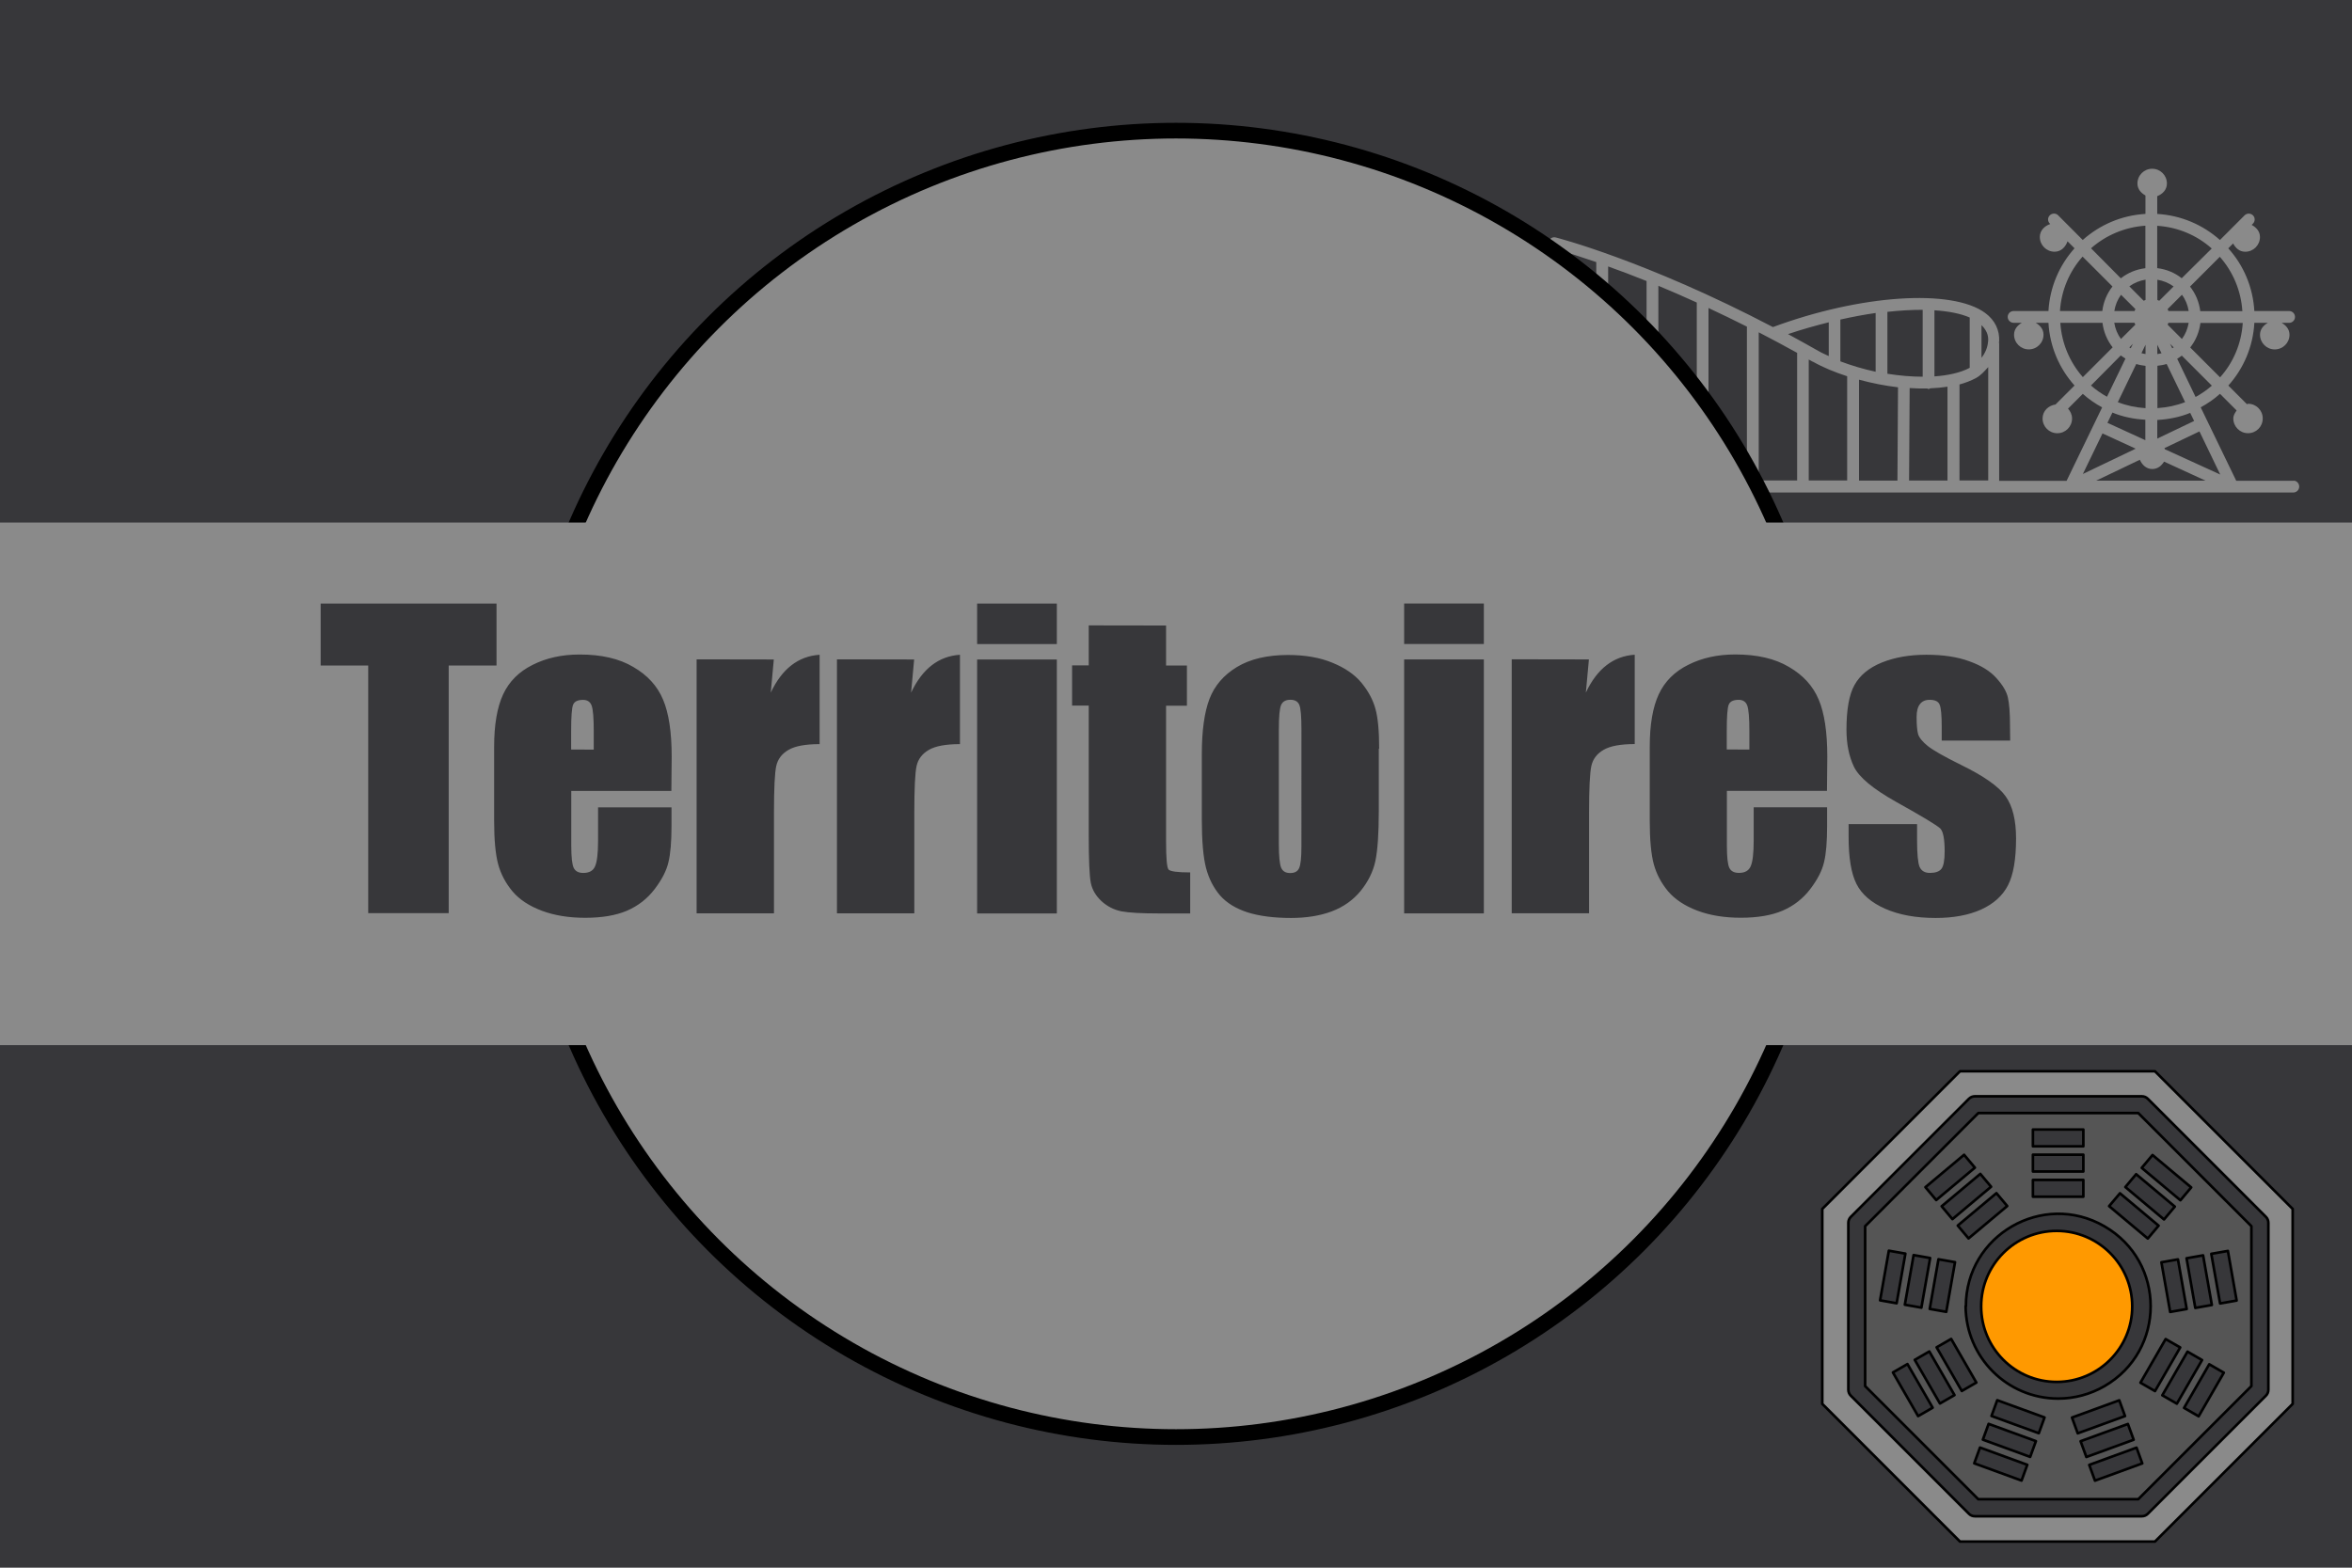
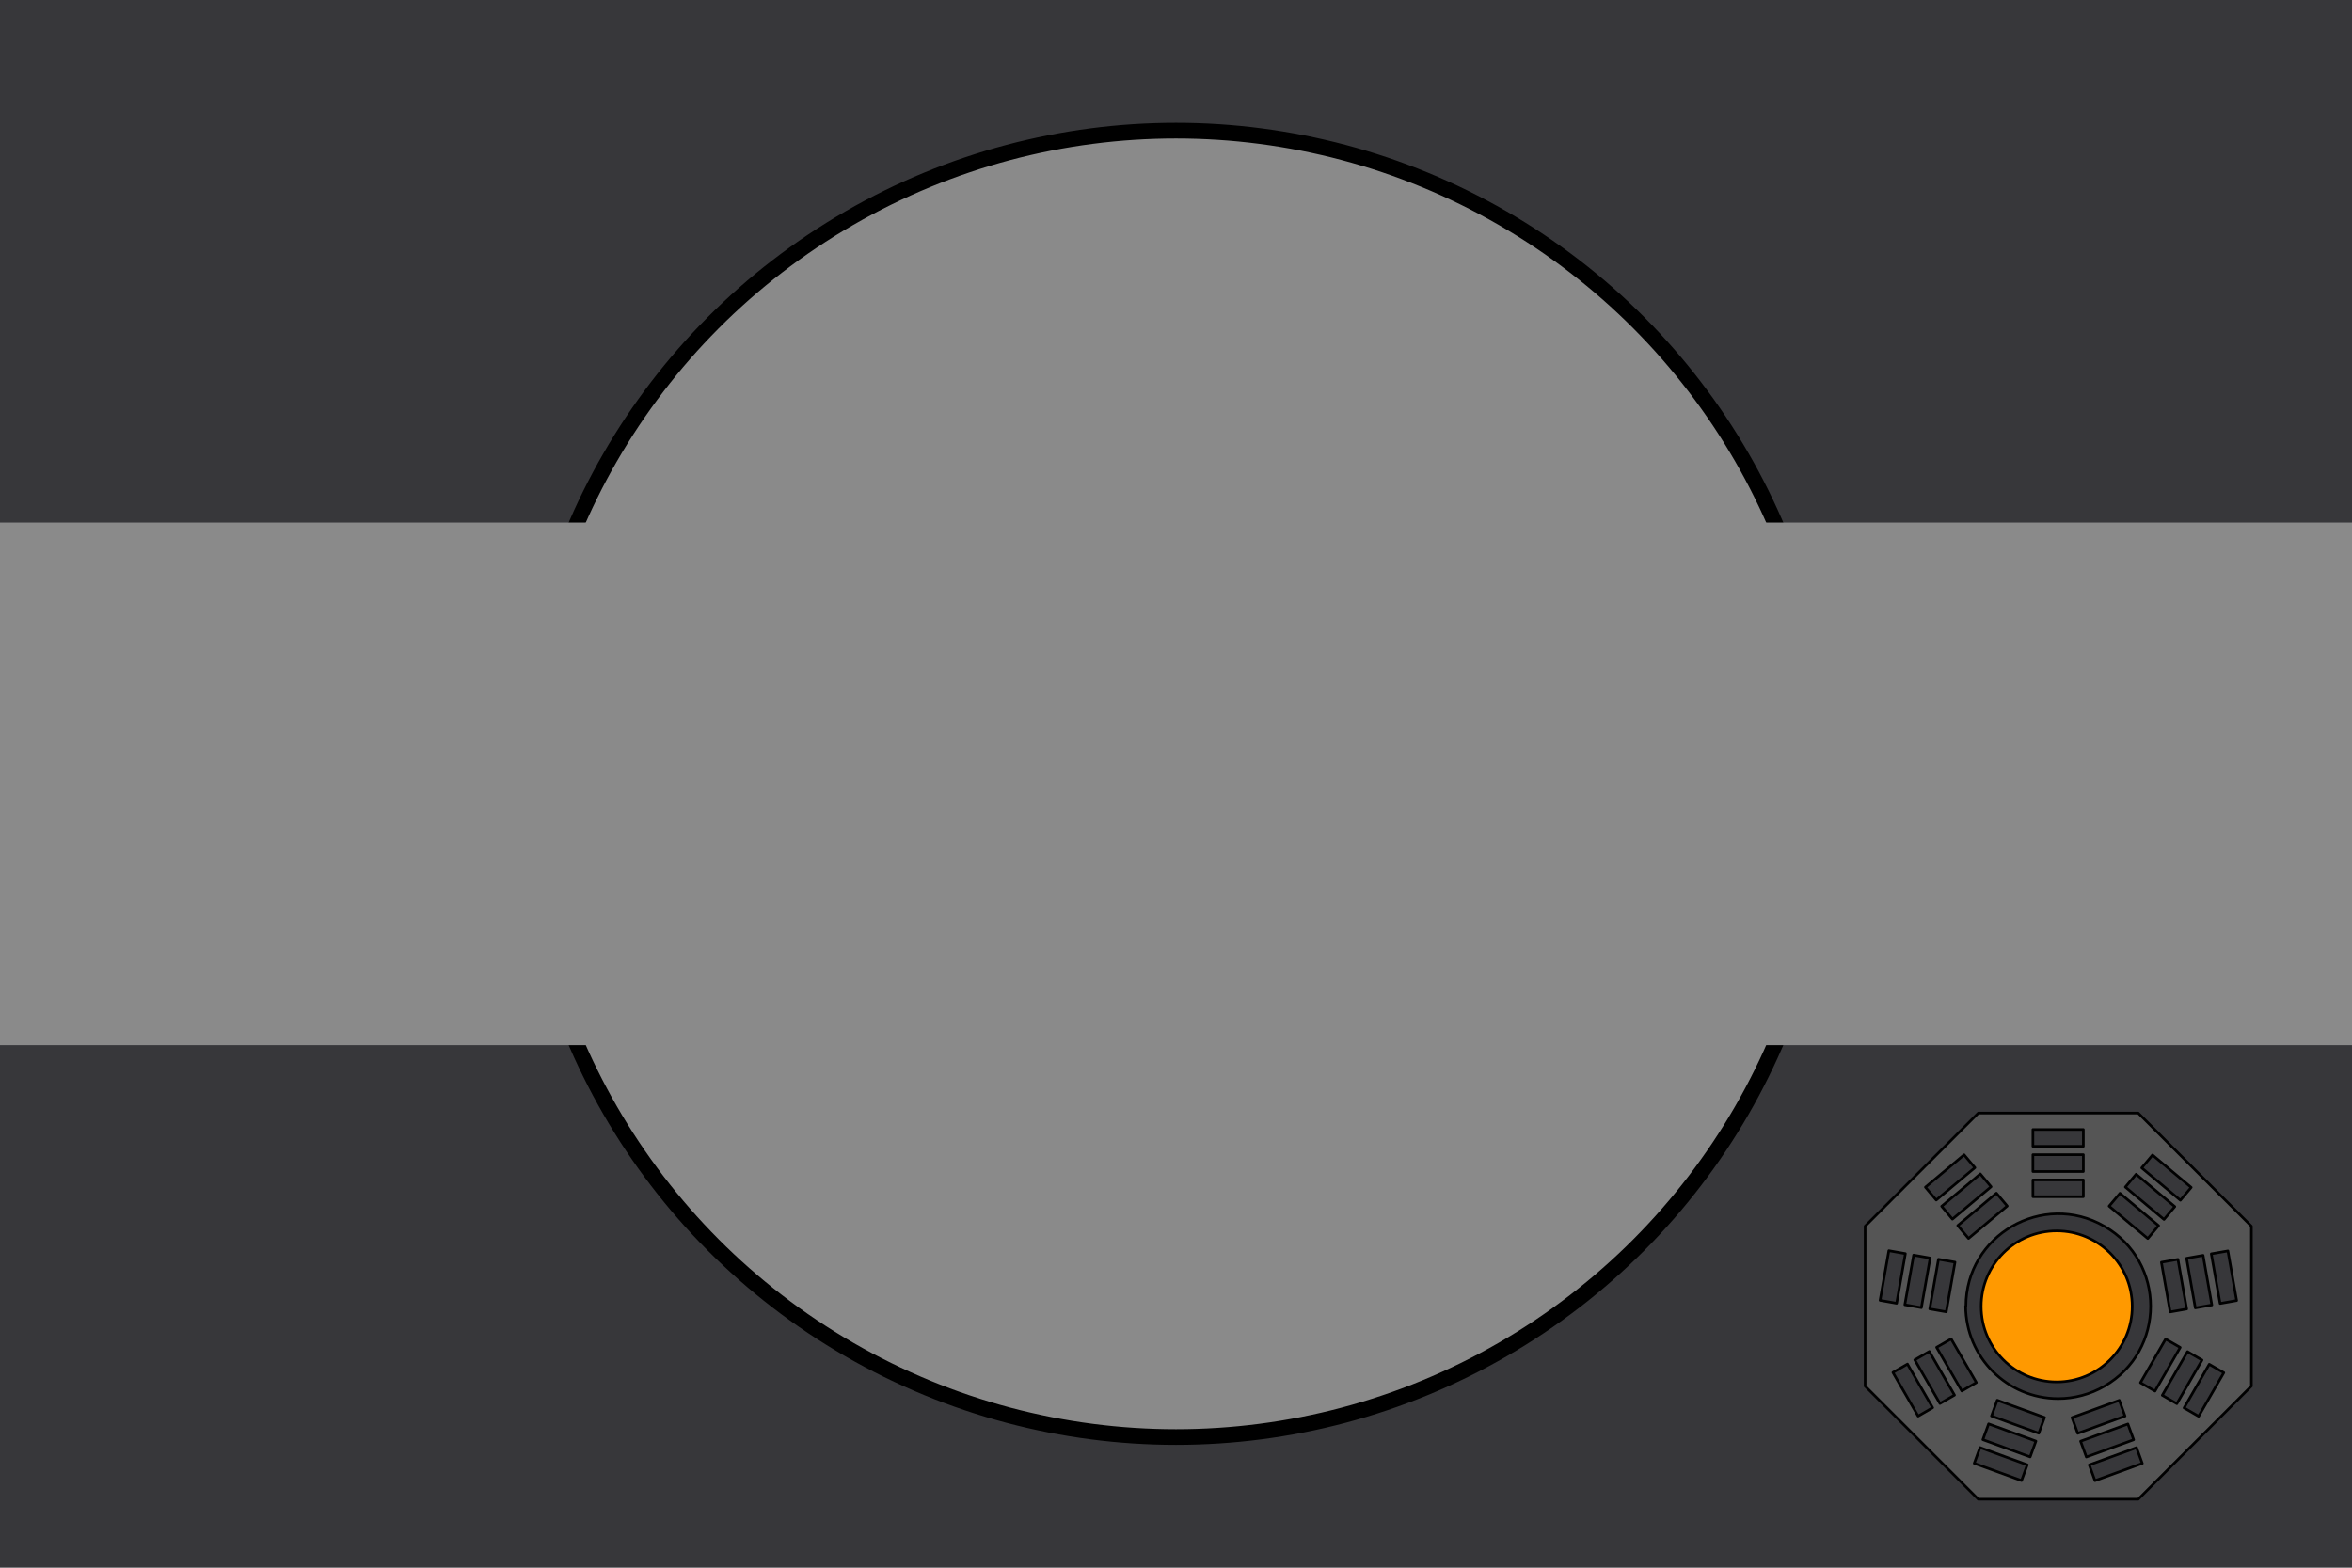
<svg xmlns="http://www.w3.org/2000/svg" xmlns:ns1="https://boxy-svg.com" width="900" height="600" version="1.1">
  <ns1:title>GeoBrol - Drapeau des Territoires, Le talisman (fictif)</ns1:title>
  <style>.f{fill:#37373a;}.h{fill:#8a8a8a;}.t{stroke:#000;stroke-linecap:round;stroke-linejoin:round;stroke-miterlimit:10;}</style>
  <path class="f" d="M900 0H0v600h900z" />
  <g class="h">
-     <path d="m878 184h-22.3l-13.6-28.1c2.66-1.46 5.15-3.14 7.38-5.18l6.37 6.38c-0.636 0.917-1.27 1.87-1.27 3.06 0 3.12 2.54 5.64 5.64 5.64 3.13 0 5.62-2.51 5.62-5.64s-2.5-5.63-5.62-5.63c-0.174 0-0.234 0.165-0.411 0.183l-7.13-7.15c5.8-6.48 9.44-14.8 9.96-24h5.13c-1.66 0.967-2.97 2.47-2.97 4.54 0 3.12 2.54 5.63 5.62 5.63 3.14 0 5.66-2.51 5.66-5.63 0-2.06-1.31-3.57-2.99-4.54h2.84c1.25 0 2.26-1.01 2.26-2.26 0-1.27-1.01-2.26-2.26-2.26h-13.3c-0.535-9.22-4.18-17.6-9.98-24l1.86-1.86c0.938 1.77 2.45 3.17 4.63 3.17 3.12 0 5.64-2.52 5.64-5.64 0-2.18-1.42-3.68-3.17-4.63l0.488-0.493c0.88-0.88 0.88-2.29 0-3.17-0.881-0.88-2.3-0.88-3.2 0l-9.43 9.44c-6.47-5.78-14.8-9.44-24-9.98v-6.8c2.07-0.819 3.71-2.46 3.71-4.84 0-3.12-2.5-5.65-5.64-5.65-3.12 0-5.64 2.52-5.64 5.65 0 2.12 1.35 3.61 3.07 4.59v7.04c-9.2 0.544-17.5 4.2-24 9.98l-9.41-9.44c-0.878-0.88-2.3-0.88-3.19 0-0.888 0.888-0.888 2.29 0 3.17l0.157 0.162c-2.2 0.77-3.98 2.49-3.98 4.96 0 3.12 2.54 5.64 5.64 5.64 2.47 0 4.19-1.77 4.96-3.98l2.68 2.67c-5.8 6.48-9.44 14.8-9.98 24h-13.3c-1.25 0-2.29 0.991-2.29 2.26 0 1.25 1.04 2.26 2.29 2.26h3.11c-1.67 0.969-2.97 2.47-2.97 4.54 0 3.12 2.53 5.63 5.64 5.63 3.12 0 5.63-2.51 5.63-5.63 0-2.06-1.3-3.57-2.98-4.54h4.87c0.536 9.22 4.18 17.5 9.98 24l-7.27 7.26c-2.74 0.379-4.96 2.5-4.96 5.36 0 3.12 2.53 5.64 5.64 5.64 3.12 0 5.64-2.52 5.64-5.64 0-1.48-0.625-2.75-1.54-3.78l5.65-5.65c2.26 2.02 4.74 3.72 7.4 5.18l-13.6 28.1h-25.8v-52.7c0-0.122-0.101-0.159-0.118-0.259 0.018-0.11 0.097-0.21 0.118-0.301 0.234-4.41-1.6-8.22-5.37-11-12.7-9.31-47.6-7.02-81.2 5.42-48.7-25.5-82.7-34.2-83.1-34.3-0.681-0.18-1.39-0.022-1.94 0.39-0.552 0.45-0.878 1.08-0.878 1.8v90.9h-9.97c-1.24 0-2.25 1.01-2.25 2.26 0 1.27 1.02 2.27 2.25 2.27h295c1.25 0 2.27-0.996 2.27-2.27 0-1.29-1.03-2.3-2.27-2.3zm-49.6-12.1c-0.04-0.146-0.1-0.261-0.175-0.379l13.4-6.41 7.95 16.5-21.2-9.68zm-2.89-31.9c1.25-0.157 2.44-0.342 3.56-0.695l7.07 14.6c-3.34 1.3-6.9 2.05-10.6 2.29v-16.2zm0-4.48v-3.57l1.6 3.26c-0.528 0.115-1.04 0.204-1.6 0.313zm4.86-3.94 1.39 1.38c-0.194 0.137-0.369 0.23-0.546 0.337l-0.84-1.72zm-0.918-7.31c0.1-0.247 0.196-0.468 0.294-0.727h7.76c-0.39 2.3-1.25 4.4-2.59 6.2l-5.46-5.47zm0.294-5.24c-0.098-0.247-0.205-0.487-0.294-0.751l5.47-5.47c1.35 1.81 2.21 3.92 2.58 6.22h-7.75v1e-3zm-3.5-3.92c-0.234-0.123-0.468-0.22-0.723-0.306v-7.74c2.3 0.379 4.37 1.24 6.21 2.57l-5.49 5.48zm-5.25-0.317c-0.234 0.086-0.488 0.203-0.722 0.307l-5.47-5.51c1.8-1.32 3.87-2.18 6.19-2.56v7.76zm-3.89 3.49c-0.135 0.264-0.225 0.503-0.313 0.751h-7.74c0.369-2.3 1.25-4.41 2.56-6.22l5.5 5.47zm-0.332 5.25c0.097 0.264 0.197 0.482 0.312 0.733l-5.5 5.47c-1.31-1.8-2.19-3.89-2.56-6.2h7.75v-1e-3zm-0.606 8.05-0.839 1.72c-0.197-0.107-0.39-0.21-0.528-0.337l1.37-1.38zm4.82 0.349v3.56c-0.528-0.089-1.06-0.174-1.56-0.312l1.56-3.24zm0 8.08v16.2c-3.73-0.226-7.3-0.995-10.6-2.3l7.05-14.6c1.16 0.376 2.35 0.558 3.56 0.714zm18.6 21.1-14.1 6.75v-7.13c4.43-0.244 8.69-1.11 12.6-2.71l1.5 3.09zm0.55-9.2-7.03-14.6c0.625-0.39 1.21-0.769 1.76-1.21l11.5 11.5c-1.9 1.66-3.95 3.08-6.19 4.32zm9.35-7.52-11.4-11.4c2.13-2.69 3.46-5.87 3.91-9.4h16.2c-0.51 7.98-3.65 15.2-8.65 20.8zm8.65-25.3h-16.2c-0.449-3.55-1.8-6.73-3.92-9.41l11.4-11.4c4.98 5.65 8.12 12.9 8.63 20.8zm-11.8-24-11.5 11.4c-2.66-2.11-5.84-3.44-9.38-3.87v-16.2c7.99 0.515 15.2 3.65 20.8 8.63zm-25.4-8.65v16.2c-3.55 0.449-6.7 1.76-9.4 3.88l-11.4-11.5c5.64-4.97 12.9-8.1 20.8-8.64zm-24 11.8 11.4 11.4c-2.09 2.7-3.46 5.86-3.89 9.41h-16.2c0.509-7.99 3.65-15.2 8.62-20.8zm-8.62 25.3h16.2c0.431 3.54 1.8 6.72 3.89 9.4l-11.4 11.4c-4.96-5.64-8.11-12.9-8.62-20.8zm11.8 24 11.4-11.5c0.586 0.438 1.17 0.821 1.8 1.21l-7.07 14.6c-2.21-1.23-4.28-2.66-6.15-4.32zm20.8 13.1v7.83l-14.5-6.64 1.9-3.93c3.94 1.63 8.18 2.5 12.6 2.74zm-16.4 5.24 12.7 5.84-20.2 9.68 7.5-15.5zm14.3 10.1c0.878 1.94 2.46 3.53 4.76 3.53 2.03 0 3.51-1.22 4.5-2.84l15.9 7.3h-41.9l16.7-7.99zm-125-37.5c3.73 2.12 8.23 3.97 13 5.52v39.9h-14.7v-46.3c0.557 0.313 1.08 0.577 1.65 0.897zm59.9-16.9v19.2c-3.55 1.88-8.26 2.91-13.5 3.28v-25.3c5.45 0.354 10 1.25 13.5 2.76-3e-3 0.018-0.021 0.018-0.021 0.037zm-18 22.6c-4.34 0-8.89-0.41-13.5-1.13v-23.7c4.79-0.509 9.33-0.791 13.5-0.772v25.6zm-18-1.9c-4.74-1.03-9.29-2.39-13.5-3.98v-16c4.58-1.02 9.13-1.89 13.5-2.51v22.5zm-6.34 3.04c4.83 1.31 9.88 2.32 14.9 2.91l-0.221 35.7h-14.7v-38.6zm19.4 3.2c2.27 0.157 4.46 0.193 6.64 0.157 0.199 0.036 0.331 0.203 0.552 0.203 0.239 0 0.42-0.203 0.659-0.263 2.29-0.087 4.47-0.294 6.58-0.614v35.9h-14.7l0.22-35.4zm19-1.37c2.3-0.625 4.43-1.44 6.28-2.44 2.03-1.1 3.35-2.72 4.74-4.22v43.4h-11l0.012-36.7zm11-16.8c-0.159 2.58-1.1 4.73-2.56 6.58v-12.5c1.72 1.72 2.71 3.6 2.56 5.96zm-61-6.97v12.9c-1.24-0.617-2.56-1.14-3.69-1.81-4.06-2.3-8.05-4.51-11.9-6.6 5.2-1.76 10.4-3.22 15.6-4.52zm-12.1 11.7v48.8h-14.7v-56.7c4.73 2.42 9.66 5.09 14.7 7.87zm-53.1-25.7c4.58 1.89 9.48 4.03 14.7 6.41v68.1h-14.7v-74.6zm-4.52 74.6h-14.7v-82c4.37 1.56 9.17 3.35 14.7 5.58v76.4zm23.7-66.1c4.7 2.19 9.59 4.57 14.7 7.13v59h-14.7v-66.1zm-56.4-21.9c2.71 0.767 7.37 2.23 13.5 4.35 0 0.039-0.04 0.077-0.04 0.118v83.5h-13.5v-88z" />
    <circle cx="450" cy="300" r="250" stroke="#000" stroke-width="6" />
    <path d="M0 200h900v200H0z" />
    <g class="t">
      <circle cx="787" cy="500" r="28.9" fill="#f90" />
      <path d="m757 426-43.3 43.3v61.2l43.3 43.3h61.2l43.3-43.3v-61.2l-43.3-43.3h-61.2zm60.4 23.4 14.8 12.4-4.13 4.92-14.8-12.4 4.13-4.92zm16 32.6 3.35 19-6.33 1.12-3.35-19 6.33-1.12zm-22.2-25.3 14.8 12.4-4.14 4.92-14.8-12.4 4.16-4.92zm-33.3-24.4h19.3v6.43h-19.3v-6.43zm0 9.64h19.3v6.43h-19.3v-6.43zm0 9.64h19.3v6.43h-19.3v-6.43zm-9.83 10-14.8 12.4-4.13-4.92 14.8-12.4 4.13 4.92zm-10.3-12.3 4.13 4.92-14.8 12.4-4.12-4.92 14.8-12.4zm-9.68 33.8-3.35 19-6.33-1.12 3.35-19 6.33 1.11zm3.48-41.1 4.13 4.92-14.8 12.4-4.13-4.93 14.8-12.4zm-13 39.5-3.35 19-6.33-1.12 3.36-19 6.31 1.12zm-15.8-2.8 6.33 1.12-3.35 19-6.33-1.12 3.35-19zm11.2 63.3-9.64-16.7 5.57-3.21 9.64 16.7-5.57 3.22zm8.36-4.82-9.64-16.7 5.57-3.21 9.64 16.7-5.57 3.21zm-1.28-21.5 5.57-3.21 9.64 16.7-5.57 3.22-9.64-16.7zm32.5 51-18.1-6.6 2.2-6.04 18.1 6.6-2.2 6.04zm3.3-9.06-18.1-6.6 2.2-6.04 18.1 6.6-2.2 6.04zm3.3-9.06-18.1-6.6 2.2-6.04 18.1 6.6-2.2 6.04zm-27.9-48.6c0-27.2 29.5-44.2 53-30.6 23.6 13.6 23.6 47.6 0 61.2-5.38 3.1-11.5 4.74-17.7 4.74-19.5-0.022-35.3-15.8-35.4-35.4zm40.6 42.6 18.1-6.6 2.2 6.04-18.1 6.6-2.2-6.04zm3.3 9.06 18.1-6.6 2.2 6.04-18.1 6.6-2.2-6.04zm5.5 15.1-2.2-6.04 18.1-6.6 2.2 6.03-18.1 6.6zm17.4-37.5 9.64-16.7 5.57 3.21-9.64 16.7-5.57-3.21zm8.36 4.82 9.64-16.7 5.57 3.21-9.64 16.7-5.57-3.22zm13.9 8.04-5.57-3.21 9.64-16.7 5.57 3.22-9.64 16.7zm11.2-63.3 3.35 19-6.33 1.12-3.37-19 6.35-1.11zm-6.14 20.7-6.33 1.12-3.35-19 6.33-1.12 3.35 19zm-22.7-57.4 14.8 12.4-4.13 4.92-14.8-12.4 4.13-4.92z" fill="#555" />
-       <path d="m750 410-52.7 52.7v74.6l52.7 52.7h74.6l52.7-52.7v-74.6l-52.7-52.7h-74.6zm118 58v63.9c0 0.852-0.337 1.67-0.942 2.27l-45.2 45.2c-0.602 0.605-1.42 0.942-2.27 0.942h-63.9c-0.852 0-1.67-0.337-2.27-0.942l-45.2-45.2c-0.601-0.604-0.942-1.42-0.942-2.27v-63.9c0-0.852 0.341-1.67 0.942-2.27l45.2-45.2c0.604-0.605 1.42-0.942 2.27-0.942h63.9c0.852 0 1.67 0.337 2.27 0.942l45.2 45.2c0.605 0.601 0.942 1.42 0.942 2.27z" />
    </g>
  </g>
-   <path class="f" d="m190 231v23.7h-18.3v94.8h-30.8v-94.8h-18.2v-23.7zm66.9 71.7h-38.3v21q0 6.59 0.952 8.5t3.66 1.9q3.37 0 4.47-2.49 1.17-2.56 1.17-9.81v-12.8h28.1v7.18q0 9.01-1.17 13.8-1.1 4.83-5.27 10.3-4.17 5.49-10.6 8.28-6.37 2.71-16 2.71-9.38 0-16.6-2.71t-11.2-7.4q-3.96-4.76-5.49-10.4-1.54-5.71-1.54-16.6v-28.3q0-12.7 3.44-20.1t11.3-11.3q7.84-3.96 18-3.96 12.5 0 20.5 4.76 8.13 4.69 11.4 12.5 3.3 7.76 3.3 21.9zm-29.7-15.8v-7.1q0-7.54-0.806-9.74t-3.3-2.2q-3.08 0-3.81 1.9-0.732 1.83-0.732 10v7.1zm68.9-34.5-1.17 12.7q6.45-13.7 18.7-14.5v34.2q-8.13 0-11.9 2.2-3.81 2.2-4.69 6.15-0.879 3.88-0.879 18v38.4h-29.6v-97.2zm53.7 0-1.17 12.7q6.45-13.7 18.7-14.5v34.2q-8.13 0-11.9 2.2-3.81 2.2-4.69 6.15-0.879 3.88-0.879 18v38.4h-29.6v-97.2zm54.6-21.4v15.5h-30.5v-15.5zm0 21.4v97.2h-30.5v-97.2zm41.8-13v15.3h7.98v15.4h-7.98v52q0 9.59 0.952 10.7 1.03 1.1 8.28 1.1v15.7h-11.9q-10.1 0-14.4-0.806-4.32-0.879-7.62-3.88-3.3-3.08-4.1-6.96-0.806-3.96-0.806-18.5v-49.4h-6.37v-15.4h6.37v-15.3zm81.4 47.1v23.8q0 13.1-1.32 19.3-1.32 6.08-5.64 11.4-4.32 5.27-11.1 7.84-6.74 2.49-15.5 2.49-9.81 0-16.6-2.12-6.81-2.2-10.6-6.52-3.74-4.39-5.35-10.5-1.61-6.23-1.61-18.6v-24.9q0-13.5 2.93-21.2 2.93-7.62 10.5-12.2t19.5-4.61q9.96 0 17.1 3 7.18 2.93 11.1 7.69 3.88 4.76 5.27 9.81 1.46 5.05 1.46 15.4zm-29.6-7.32q0-7.47-0.806-9.38-0.806-1.98-3.44-1.98t-3.52 1.98q-0.879 1.9-0.879 9.38v43.9q0 6.88 0.879 9.01 0.879 2.05 3.44 2.05 2.64 0 3.44-1.9 0.879-1.9 0.879-8.2zm69.8-48.2v15.5h-30.5v-15.5zm0 21.4v97.2h-30.5v-97.2zm40.2 0-1.17 12.7q6.45-13.7 18.7-14.5v34.2q-8.13 0-11.9 2.2-3.81 2.2-4.69 6.15-0.879 3.88-0.879 18v38.4h-29.6v-97.2zm91.1 50.3h-38.3v21q0 6.59 0.952 8.5t3.66 1.9q3.37 0 4.47-2.49 1.17-2.56 1.17-9.81v-12.8h28.1v7.18q0 9.01-1.17 13.8-1.1 4.83-5.27 10.3-4.17 5.49-10.6 8.28-6.37 2.71-16 2.71-9.38 0-16.6-2.71-7.18-2.71-11.2-7.4-3.96-4.76-5.49-10.4-1.54-5.71-1.54-16.6v-28.3q0-12.7 3.44-20.1t11.3-11.3q7.84-3.96 18-3.96 12.5 0 20.5 4.76 8.13 4.69 11.4 12.5 3.3 7.76 3.3 21.9zm-29.7-15.8v-7.1q0-7.54-0.806-9.74t-3.3-2.2q-3.08 0-3.81 1.9-0.732 1.83-0.732 10v7.1zm99.8-3.44h-26.2v-5.27q0-6.74-0.806-8.5-0.732-1.83-3.81-1.83-2.49 0-3.74 1.68-1.25 1.61-1.25 4.91 0 4.47 0.586 6.59 0.659 2.05 3.74 4.54 3.15 2.49 12.8 7.25 12.9 6.3 16.9 11.9 4.03 5.57 4.03 16.2 0 11.9-3.08 17.9-3.08 6.01-10.3 9.3-7.18 3.22-17.4 3.22-11.3 0-19.3-3.52-7.98-3.52-11-9.52t-3-18.2v-4.69h26.2v6.15q0 7.84 0.952 10.2 1.03 2.34 3.96 2.34 3.15 0 4.39-1.54 1.25-1.61 1.25-6.67 0-6.96-1.61-8.72-1.68-1.76-17.2-10.4-13-7.32-15.9-13.3-2.86-6.01-2.86-14.2 0-11.6 3.08-17.1 3.08-5.57 10.4-8.57 7.4-3 17.1-3 9.67 0 16.4 2.49 6.81 2.42 10.4 6.45 3.66 4.03 4.39 7.47 0.806 3.44 0.806 10.8z" fill="#37373a" aria-label="Territoires" />
</svg>